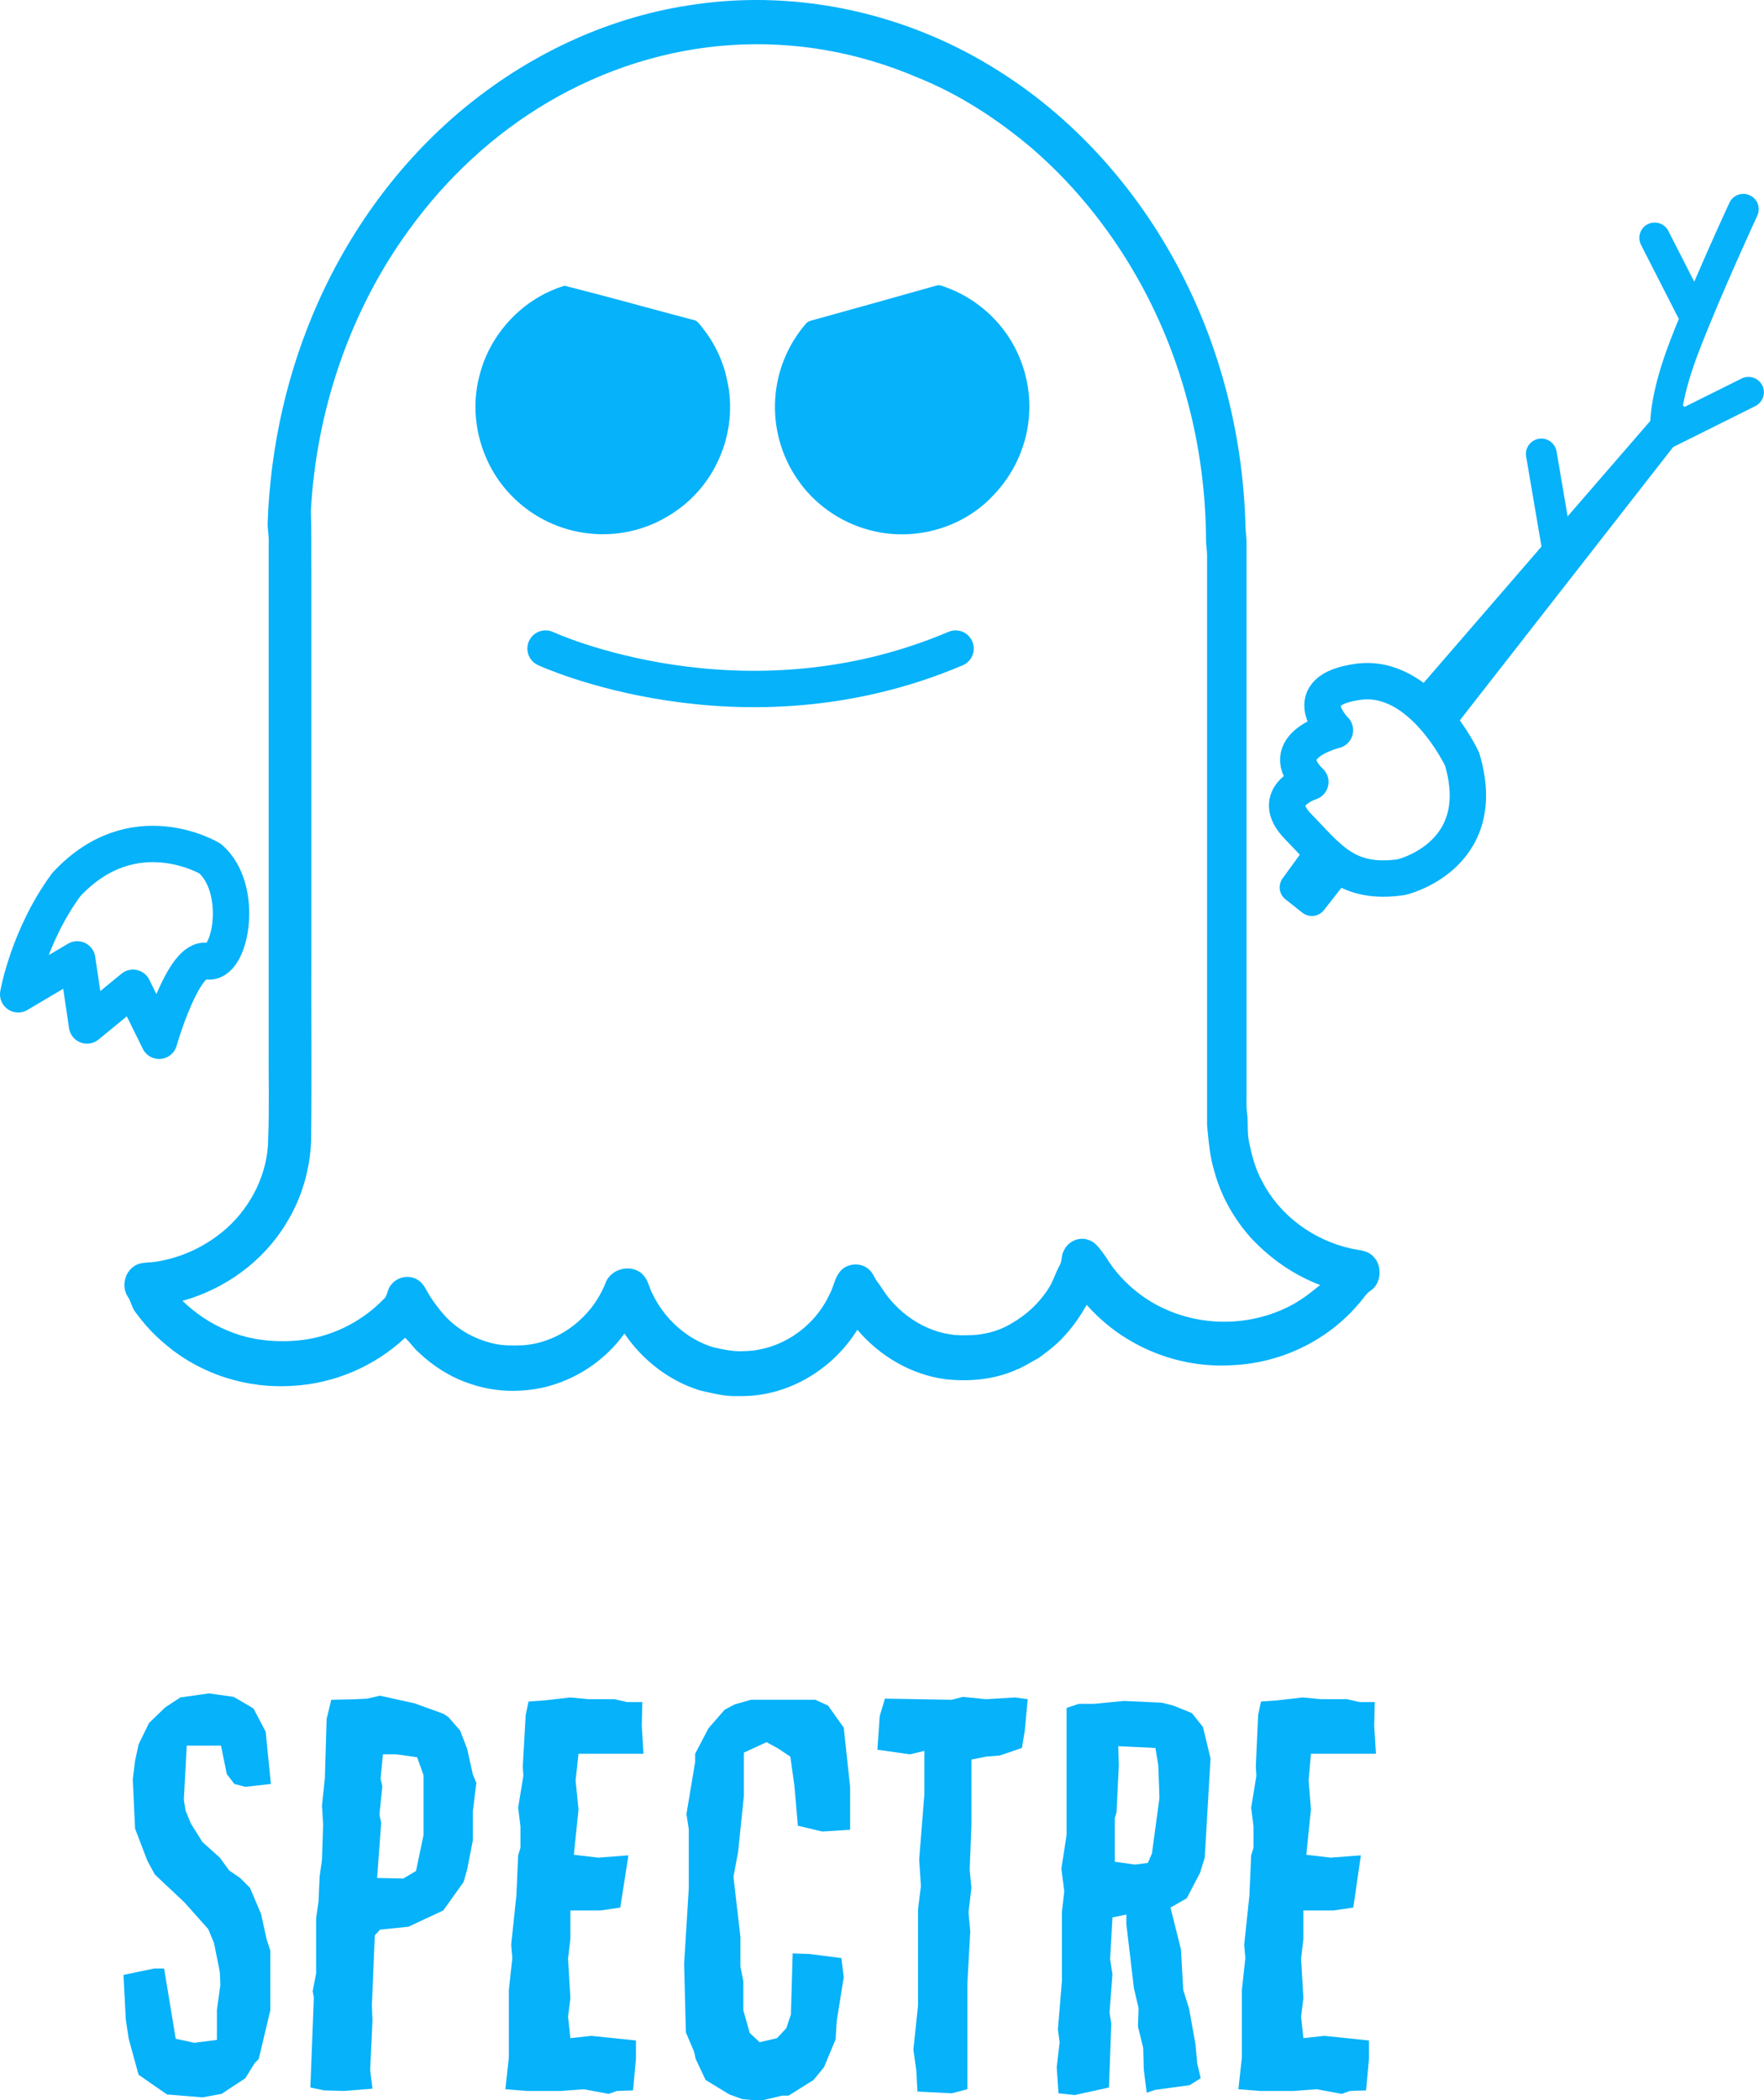
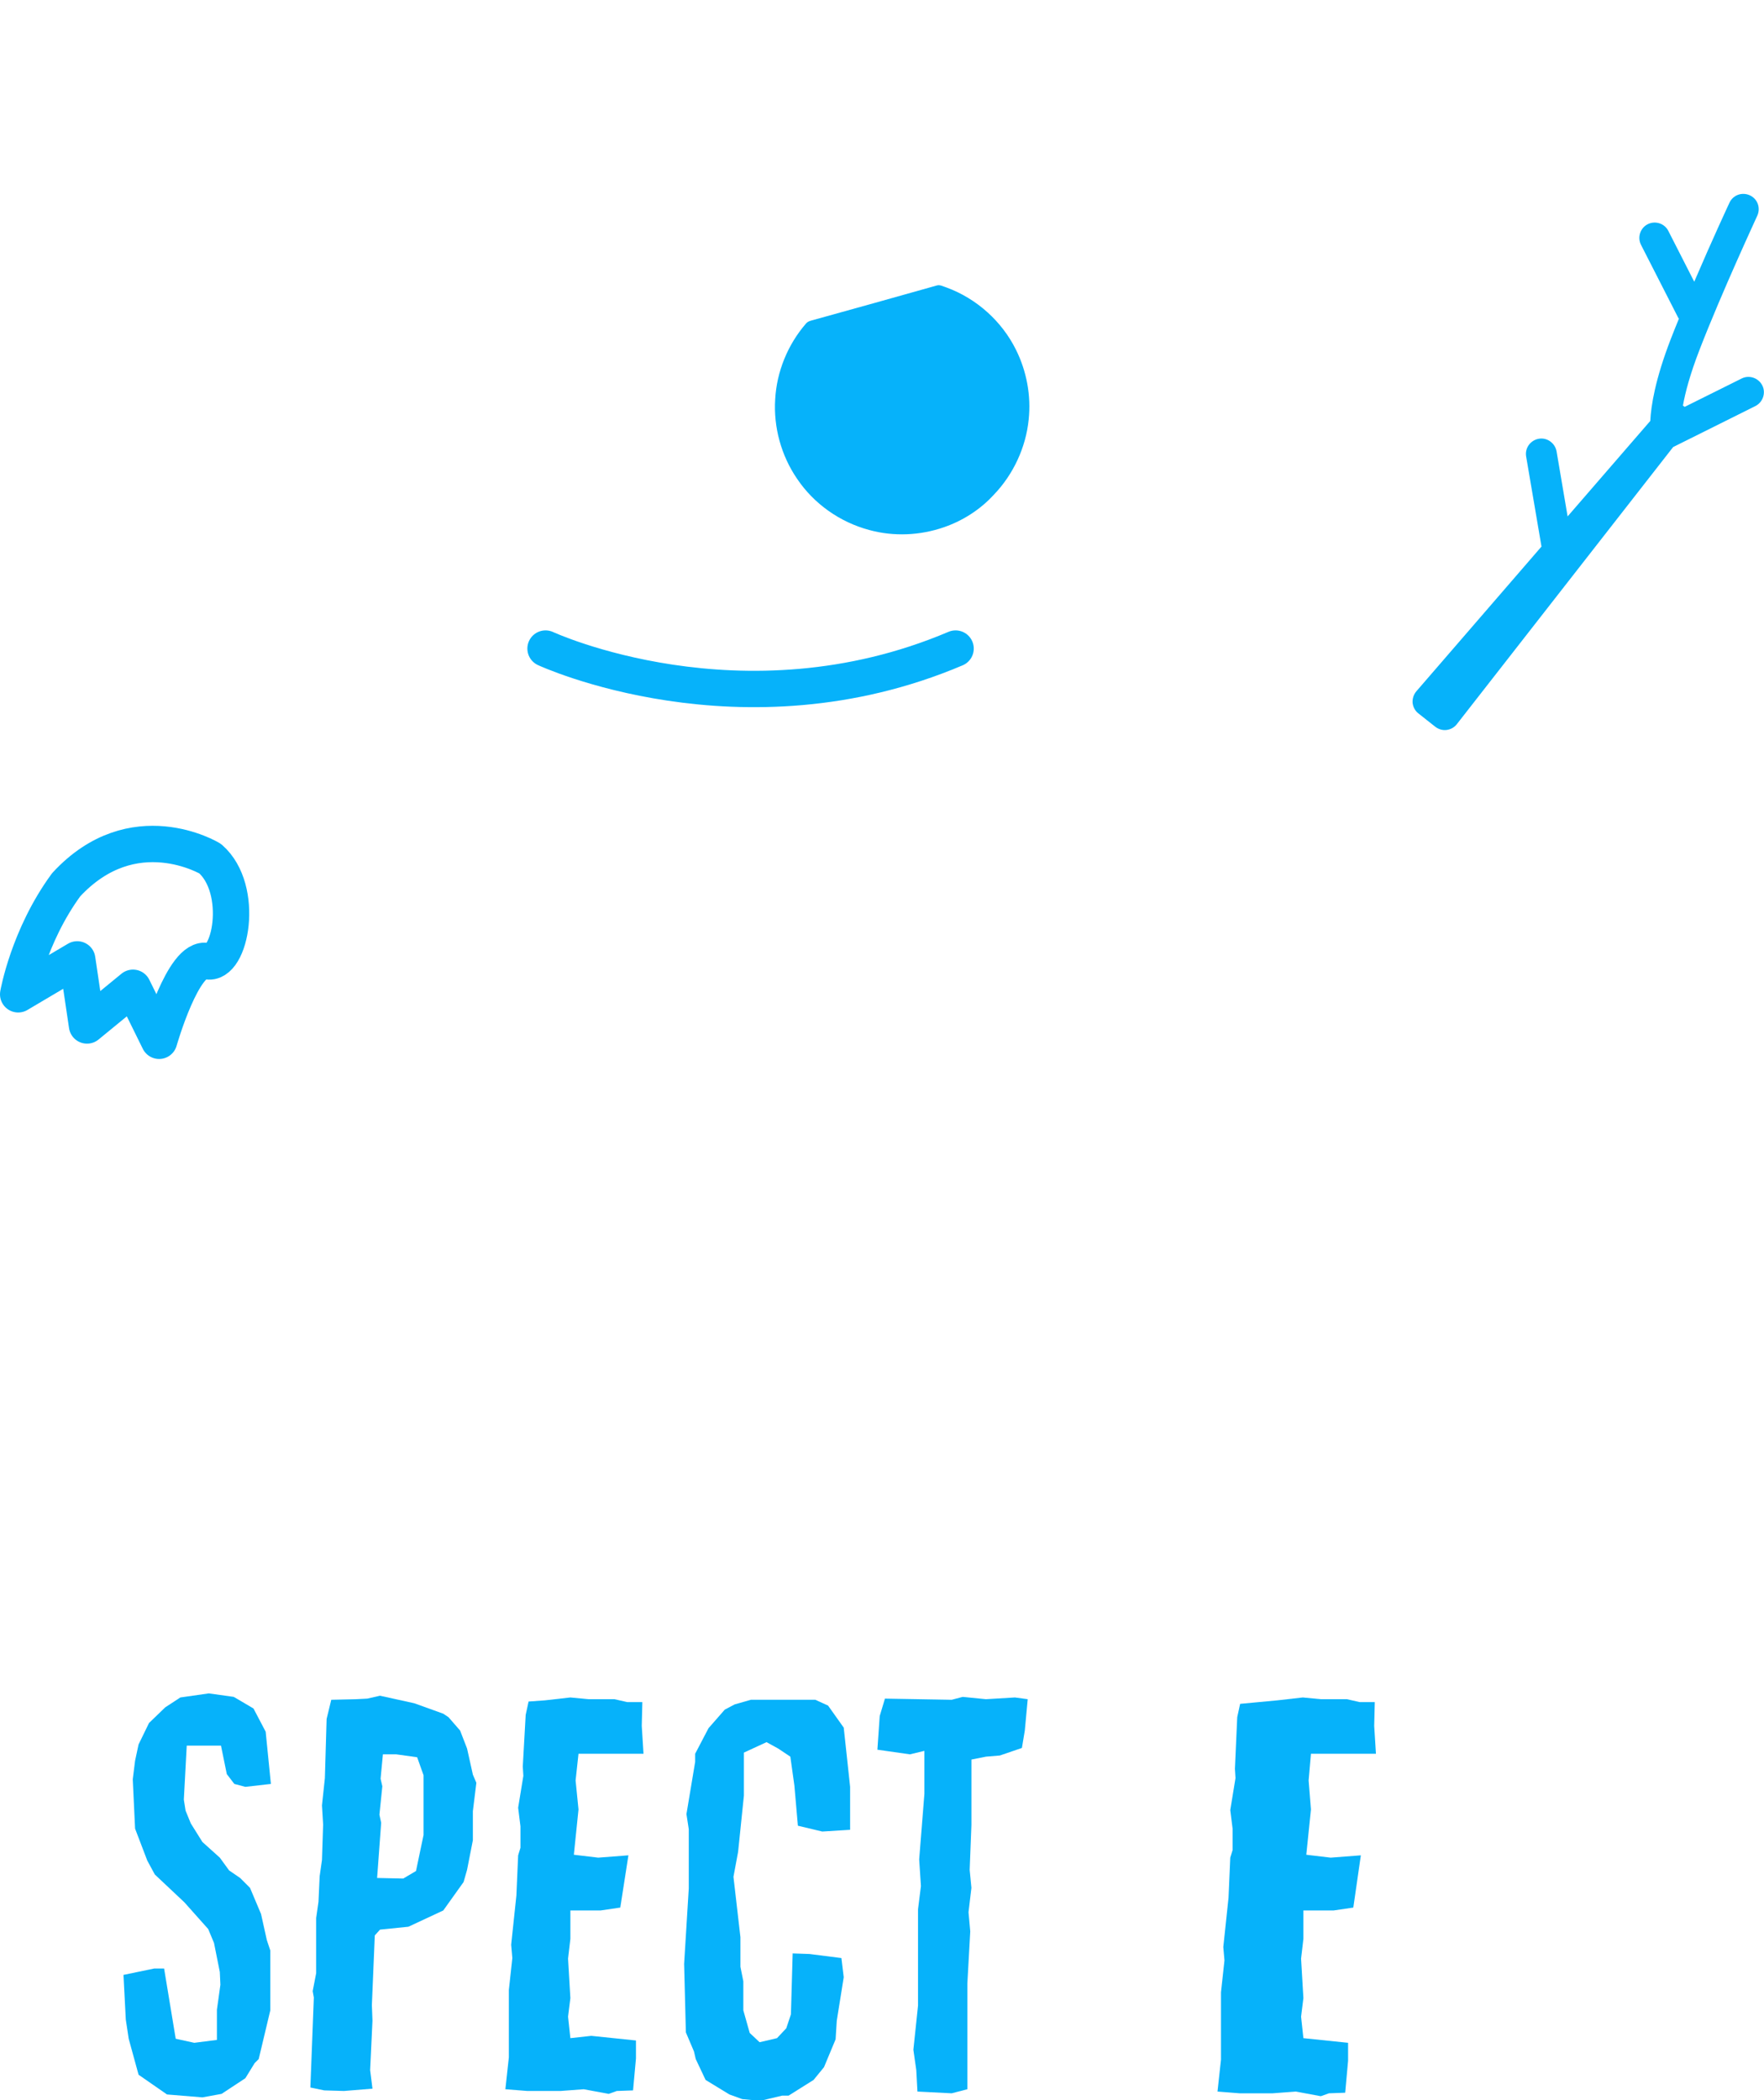
<svg xmlns="http://www.w3.org/2000/svg" xmlns:ns1="http://www.inkscape.org/namespaces/inkscape" xmlns:ns2="http://sodipodi.sourceforge.net/DTD/sodipodi-0.dtd" version="1.1" id="svg2" ns1:export-filename="/home/mschwarz/Documents/OutOfOrder/shirt/spectre.svg.png" ns1:export-xdpi="807.59918" ns1:export-ydpi="807.59918" ns1:version="0.91 r13725" ns2:docname="spectre.svg" x="0px" y="0px" viewBox="0 0 702.1 835.8" style="enable-background:new 0 0 702.1 835.8;" xml:space="preserve">
  <style type="text/css">
	.st0{fill:#06B2FA;}
	.st1{fill:none;stroke:#06B2FA;stroke-width:14.473;stroke-linecap:round;stroke-miterlimit:10;}
	.st2{fill:none;stroke:#06B2FA;stroke-width:14.473;stroke-linecap:round;stroke-linejoin:round;stroke-miterlimit:10;}
</style>
  <g id="g60" transform="translate(-65.664,-87.075)">
-     <path id="path64" ns1:connector-curvature="0" class="st0" d="M342.5,88.8c41.7-6,85.1,3.8,121.1,26.8   c31,19.6,56.5,48.7,73.4,82.5c15.3,30.4,23.6,64.6,24.4,99c0.1,1.9,0.4,3.8,0.4,5.6v220.6c0,2.2-0.1,4.4,0.2,6.6   c0.5,3.9,0,7.8,0.8,11.7c1.1,5.3,2.5,10.7,5.1,15.4c7.2,14.2,21,23.8,35.6,27c3,0.7,6.5,0.6,8.8,3.2c3.6,3.5,3.2,10.5-0.9,13.4   c-2,1.2-3.2,3.5-4.8,5.2c-12.7,15.1-31.5,23.8-50.4,24.6c-21.4,1.4-43.3-7.3-58-24c-2.4,4.1-5,8.1-8.3,11.7   c-3.2,3.8-7.1,6.7-10.9,9.5c-3,1.5-5.8,3.5-9,4.7c-8.8,3.9-18.6,4.7-28,3.7c-13.5-1.8-26-9-35.1-19.7c-10.2,16.4-28.4,26.8-47,26.4   c-5.3,0.3-10.5-1.1-15.5-2.2c-12.1-3.7-22.9-11.9-30.2-22.7c-7.8,10.9-19.4,18.4-31.9,21.4c-9.7,2.2-20,1.9-29.5-1.4   c-7.6-2.5-14.5-6.8-20.4-12.4c-2-1.7-3.5-4.1-5.5-5.9c-12.2,11.4-28.2,18.2-44.5,19.1c-18.4,1.3-37.3-4.6-51.6-17.1   c-4.3-3.6-8-7.8-11.4-12.4c-1.3-1.8-1.6-4.1-2.9-6c-2.5-3.8-1.3-9.4,2.3-11.9c2.4-1.9,5.6-1.5,8.4-1.9c10.6-1.5,20.8-6.3,28.9-13.6   c9.6-8.7,16.2-21.7,16.3-35.2c0.5-12.7,0.1-25.4,0.2-38.1v-199c0.2-2.8-0.5-5.7-0.4-8.5c1.1-30.3,7.9-60.4,20.2-87.8   c13.7-30.6,34.2-57.8,59.6-78.3C278.5,107.4,309.8,93.3,342.5,88.8 M356.9,105c-25.6,1.6-50.8,9.6-73.2,22.8   c-21.4,12.6-40.3,30.1-55.2,50.7c-23.3,31.9-36.9,71.5-39.1,111.8c0.3,8.3,0.1,16.7,0.2,25v148.9c-0.1,25.6,0.2,51.2-0.1,76.7   c-0.4,11.7-3.8,23.2-9.9,33c-9.3,15.5-24.7,26.3-41.3,30.9c5.3,5.1,11.4,9.2,18.1,11.9c8.7,3.7,18.3,4.7,27.6,3.9   c12.8-1.1,25.2-7,34.4-16.5c1.6-1.4,1.4-3.9,2.8-5.5c2.5-3.5,7.7-4.4,11.1-1.9c2.1,1.4,3.1,4,4.4,6.1c1.8,2.8,3.8,5.5,6,7.9   c5.2,5.7,12.1,9.4,19.4,11.1c3.8,0.9,7.7,0.8,11.5,0.7c14.2-0.9,27.4-10.7,33-24.6c2.2-6.4,11.3-8.1,15.4-3c1.7,2,2.1,4.8,3.4,7.2   c4.9,10.1,13.7,17.9,23.9,21.1c4.2,1,8.5,1.9,12.8,1.6c14-0.3,27.5-9.2,33.7-22.5c1.6-2.8,2-6.3,4-8.9c2.7-3.6,8.3-4.1,11.6-1.2   c1.7,1.3,2.3,3.6,3.6,5.2c1.4,1.8,2.5,3.8,3.9,5.6c7.6,9.7,19.2,16,31.2,15.5c6.3,0.1,12.8-1.4,18.3-4.8c5.8-3.3,11-8.1,14.7-14   c1.8-2.8,2.7-6.1,4.3-9c1.1-1.7,0.6-4,1.6-5.7c1.7-3.9,6.2-5.9,10-4.4c3.1,1,4.8,4.1,6.8,6.7c3.4,5.7,8,10.6,13.2,14.6   c17.1,13,40.9,14.7,59.8,5.1c4.4-2.2,8.4-5.3,12.3-8.5c-10.3-3.9-19.6-10.3-27.3-18.5c-6.7-7.4-12-16.5-14.7-26.4   c-1.9-6-2.4-12.4-3-18.7V308.1c0-1.9-0.4-3.8-0.4-5.7c-0.1-18.8-2.5-37.6-7.4-55.7c-10.3-39.1-32.1-74.8-61.8-100.5   c-13.8-11.7-29.2-21.7-45.7-28.3C407,107.7,381.8,103.4,356.9,105L356.9,105z" />
    <path id="path66" ns1:connector-curvature="0" class="st0" d="M441.4,296.9c-9.5,3.3-20,3.8-29.8,1.1   c-11.6-3.1-22-10.4-28.7-20.4c-6.3-9.2-9.4-20.5-8.7-31.6c0.6-11,5-21.8,12.3-30.2c0.5-0.6,1.2-0.9,1.9-1.1   c16.7-4.6,33.4-9.3,50.1-14c1.3-0.4,2.6,0.4,3.9,0.8c12,4.4,22.1,13.5,27.7,24.9c4.2,8.5,6,18.2,5,27.6c-1.1,11.1-6.1,21.9-13.9,30   C455.8,289.9,448.9,294.3,441.4,296.9z" />
-     <path id="path68" ns1:connector-curvature="0" class="st0" d="M300.2,299.4c-11.6-1.2-22.6-6.5-30.8-14.9   c-12.2-12.3-17.4-31.1-12.9-47.9c4.1-16.7,17.4-30.9,33.9-35.8c17.1,4.3,34.1,9.1,51.2,13.6c1.6,0.2,2.5,1.7,3.4,2.8   c4.9,6.1,8.4,13.2,10,20.9c2.4,10.3,1.3,21.5-3,31.2c-4.2,9.8-11.6,18.1-20.8,23.4C322,298.2,310.9,300.6,300.2,299.4L300.2,299.4z   " />
    <path id="path70" ns1:connector-curvature="0" class="st1" d="M282.8,345.2c0,0,78,36.2,163.2,0" />
    <path id="path72" ns1:connector-curvature="0" class="st2" d="M149.3,428.8c0,0-30.6-18.5-57.3,10.4   c-15.1,20.6-19.1,43.6-19.1,43.6l23.5-13.9l3.9,26.3l18.3-15l10.4,21.1c0,0,9.7-34.1,19-31.7C157.4,471.9,163.3,441,149.3,428.8z" />
-     <path id="path74" ns1:connector-curvature="0" class="st2" d="M647.6,389.2c0,0-15.9-34.1-41.2-30.8   c-25.4,3.4-9.4,19.3-9.4,19.3s-24.8,6-9.8,20.6c0,0-17,5.3-4.9,17.7c12.1,12.4,19.2,23.3,41,20.2   C623.2,436.3,659.2,428,647.6,389.2L647.6,389.2z" />
    <path id="path76" ns1:connector-curvature="0" class="st0" d="M742.1,226.3c8.8-22.8,22.9-53.1,23-53.4c1.4-3.1,0.1-6.7-3-8.1   c-3.1-1.4-6.7-0.1-8.1,3c-0.1,0.2-6.9,14.8-14,31.4L729.7,179c-1.5-3-5.2-4.2-8.2-2.7s-4.2,5.2-2.7,8.2l14.7,28.8   c0.1,0.2,0.2,0.4,0.4,0.6c-1.1,2.7-2.2,5.4-3.2,8c-6.3,16.3-7.9,26.7-8.2,32.7l-32.9,38l-4.4-25.9c-0.6-3.3-3.8-5.6-7.1-5   s-5.6,3.7-5,7.1l6.1,35.8l-49.8,57.6c-1.1,1.3-1.6,2.9-1.5,4.6c0.2,1.7,1,3.2,2.3,4.2l6.7,5.3c1.3,1,2.9,1.5,4.5,1.3s3.1-1,4.1-2.3   L731.6,265l32.7-16.3c3-1.5,4.3-5.2,2.8-8.2s-5.2-4.3-8.2-2.8L736.2,249l-0.7-0.5C736.4,243.4,738.3,236.1,742.1,226.3L742.1,226.3   z" />
-     <path id="path78" ns1:connector-curvature="0" class="st0" d="M587.3,421.3l-10.8,14.9c-1.1,1.3-1.6,2.9-1.5,4.6   c0.2,1.7,1,3.2,2.3,4.2l6.7,5.3c1.3,1,2.9,1.5,4.5,1.3s3.1-1,4.1-2.3l13.8-17.6h-11.6L587.3,421.3z" />
    <g id="flowRoot4221" transform="matrix(2.31,0,0,2.31,341.654,-818.316)">
      <path id="path4189" class="st0" d="M-83.5,683.7l4.3,0.6l3.4,2l2.1,4l0.9,9l-4.4,0.5l-1.9-0.5l-1.3-1.7l-1-4.9h-5.9l-0.5,9.3    l0.3,1.9l0.9,2.2l2,3.2l3,2.7l1.6,2.2l1.9,1.3l1.7,1.7l1.9,4.5l1,4.5l0.6,1.8v10.3l-2,8.4l-0.7,0.7l-1.6,2.6l-4.1,2.7l-3.3,0.6    l-6.1-0.5l-4.9-3.4l-1.7-6.2l-0.5-3.3l-0.4-7.7l5.3-1.1h1.7l2,12.1l3.2,0.7l3.9-0.5v-5.2l0.6-4.3l-0.1-2.2l-1-5l-1-2.4l-4.1-4.6    l-5.1-4.8l-1.3-2.4l-2.1-5.5l-0.4-8.5l0.4-3.2l0.6-2.8l1.8-3.7l2.8-2.7l2.6-1.7L-83.5,683.7L-83.5,683.7z" />
      <path id="path4191" class="st0" d="M-58.1,684.7l1.9-0.1l2.2-0.5l5.9,1.3l5,1.8l0.9,0.6l2,2.3l1.2,3.1l1,4.5l0.6,1.4L-38,704v5    l-1,5.1l-0.6,2.1l-3.5,4.9l-6,2.8l-4.9,0.5l-0.9,1l-0.5,12l0.1,2.7l-0.4,8.5l0.4,3.2l-4.9,0.4l-3.4-0.1l-2.4-0.5l0.6-15.5    l-0.2-1.1l0.6-3.1v-9.5l0.4-2.8l0.2-4.4l0.4-2.8l0.2-6.1L-64,703l0.5-4.7l0.3-10.2l0.8-3.3L-58.1,684.7L-58.1,684.7z M-53.5,694.2    l-0.4,4.2l0.3,1.3l-0.5,4.9l0.3,1.4l-0.7,9.5l4.5,0.1l2.2-1.3l1.3-6.2v-10.3l-1.1-3.1l-3.6-0.5L-53.5,694.2L-53.5,694.2z" />
      <path id="path4193" class="st0" d="M-25.6,684.9l4.4-0.5l3.1,0.3h4.5l2.2,0.5h2.6l-0.1,4.1l0.3,4.8h-11.2l-0.5,4.6l0.5,5l-0.8,7.8    l4.2,0.5l5.2-0.4l-1.4,9l-3.4,0.5h-5.2v4.9l-0.4,3.4l0.4,6.8l-0.4,3.2l0.4,3.7l3.6-0.4l7.7,0.8v3.1l-0.5,5.5l-2.8,0.1l-1.4,0.5    l-4.3-0.8l-4,0.3h-5.7l-3.8-0.3l0.6-5.5v-11.6l0.6-5.5l-0.2-2.3l0.9-8.5l0.3-6.9l0.4-1.3v-3.7l-0.4-3.2l0.9-5.5l-0.1-1.6l0.5-8.9    l0.5-2.3L-25.6,684.9L-25.6,684.9z" />
      <path id="path4195" class="st0" d="M12.6,692.1l-3.9,1.8v7.4L7.7,711l-0.8,4.3l1.2,10.4v5.1l0.5,2.5v5l1.1,3.9l1.7,1.6l3-0.7    l1.6-1.7l0.8-2.4l0.3-10.5l2.9,0.1l5.5,0.7l0.4,3.3l-1.2,7.5l-0.2,3.2l-2,4.8l-1.8,2.2l-4.3,2.7h-1.1l-3.8,0.9l-3.1-0.3l-2.2-0.8    l-4.1-2.5l-1.7-3.6l-0.3-1.3l-1.4-3.3l-0.3-11.8l0.8-13v-10.2l-0.4-2.6l1.5-9v-1.4l2.3-4.4l2.8-3.2l1.7-0.9l2.8-0.8h11.1l2.2,1    l2.7,3.8l1.1,10.2v7.4l-4.8,0.3l-4.2-1l-0.6-6.9l-0.7-5l-2.1-1.4L12.6,692.1L12.6,692.1z" />
      <path id="path4197" class="st0" d="M44.5,684.8l1.9-0.5l4,0.4l5-0.3l2.2,0.3l-0.5,5.4l-0.5,3l-3.8,1.3l-2.4,0.2l-2.5,0.5v11.3    l-0.3,7.7l0.3,3.1l-0.5,4.2l0.3,3.3l-0.5,9v18.2l-2.7,0.7l-5.9-0.3l-0.2-3.7l-0.5-3.5l0.8-7.6v-16.6l0.5-4l-0.3-4.6l0.9-11.3v-7.4    l-2.5,0.6l-5.6-0.8l0.4-5.8l0.9-3L44.5,684.8L44.5,684.8z" />
-       <path id="path4199" class="st0" d="M85.5,751.2l-5.9,0.8l-1.5,0.5l-0.5-4l-0.1-3.7l-0.9-3.7l0.1-3.2l-0.8-3.4l-1.3-11v-1.7    l-2.4,0.5l-0.4,7.2l0.4,2.6l-0.5,6.6l0.3,1.9l-0.4,11l-5.9,1.3l-2.8-0.3l-0.3-4.5l0.5-4.3l-0.3-2.2l0.7-8.4v-11.9l0.4-3.5    l-0.5-3.9l0.9-5.8v-21.9l2.1-0.7h2.6l5.2-0.5l6.5,0.3l2,0.5l3.2,1.3l1.9,2.4l1.3,5.4L88.1,712l-0.8,2.6L85,719l-2.8,1.6l1.8,7.2    l0.4,7l1,3.2l1.1,6.1l0.3,3.3l0.6,2.6L85.5,751.2L85.5,751.2z M76.1,713.2l2.2-0.3l0.7-1.6l1.3-9.6l-0.2-5.6l-0.5-3l-6.4-0.3    l0.1,3.3l-0.4,8.1l-0.3,1v7.5L76.1,713.2L76.1,713.2z" />
-       <path id="path4201" class="st0" d="M100.6,684.9l4.4-0.5l3.1,0.3h4.5l2.2,0.5h2.6l-0.1,4.1l0.3,4.8h-11.2l-0.4,4.6l0.4,5l-0.8,7.8    l4.2,0.5l5.2-0.4l-1.3,9l-3.4,0.5h-5.2v4.9l-0.4,3.4l0.4,6.8l-0.4,3.2l0.4,3.7l3.6-0.4l7.7,0.8v3.1l-0.5,5.5l-2.8,0.1l-1.4,0.5    l-4.3-0.8l-4,0.3h-5.7l-3.8-0.3l0.6-5.5v-11.6l0.6-5.5l-0.2-2.3l0.9-8.5l0.3-6.9l0.4-1.3v-3.7l-0.4-3.2l0.9-5.5l-0.1-1.6l0.4-8.9    l0.5-2.3L100.6,684.9L100.6,684.9z" />
+       <path id="path4201" class="st0" d="M100.6,684.9l4.4-0.5l3.1,0.3h4.5l2.2,0.5h2.6l-0.1,4.1l0.3,4.8h-11.2l-0.4,4.6l0.4,5l-0.8,7.8    l4.2,0.5l5.2-0.4l-1.3,9l-3.4,0.5h-5.2v4.9l-0.4,3.4l0.4,6.8l-0.4,3.2l0.4,3.7l7.7,0.8v3.1l-0.5,5.5l-2.8,0.1l-1.4,0.5    l-4.3-0.8l-4,0.3h-5.7l-3.8-0.3l0.6-5.5v-11.6l0.6-5.5l-0.2-2.3l0.9-8.5l0.3-6.9l0.4-1.3v-3.7l-0.4-3.2l0.9-5.5l-0.1-1.6l0.4-8.9    l0.5-2.3L100.6,684.9L100.6,684.9z" />
    </g>
  </g>
</svg>